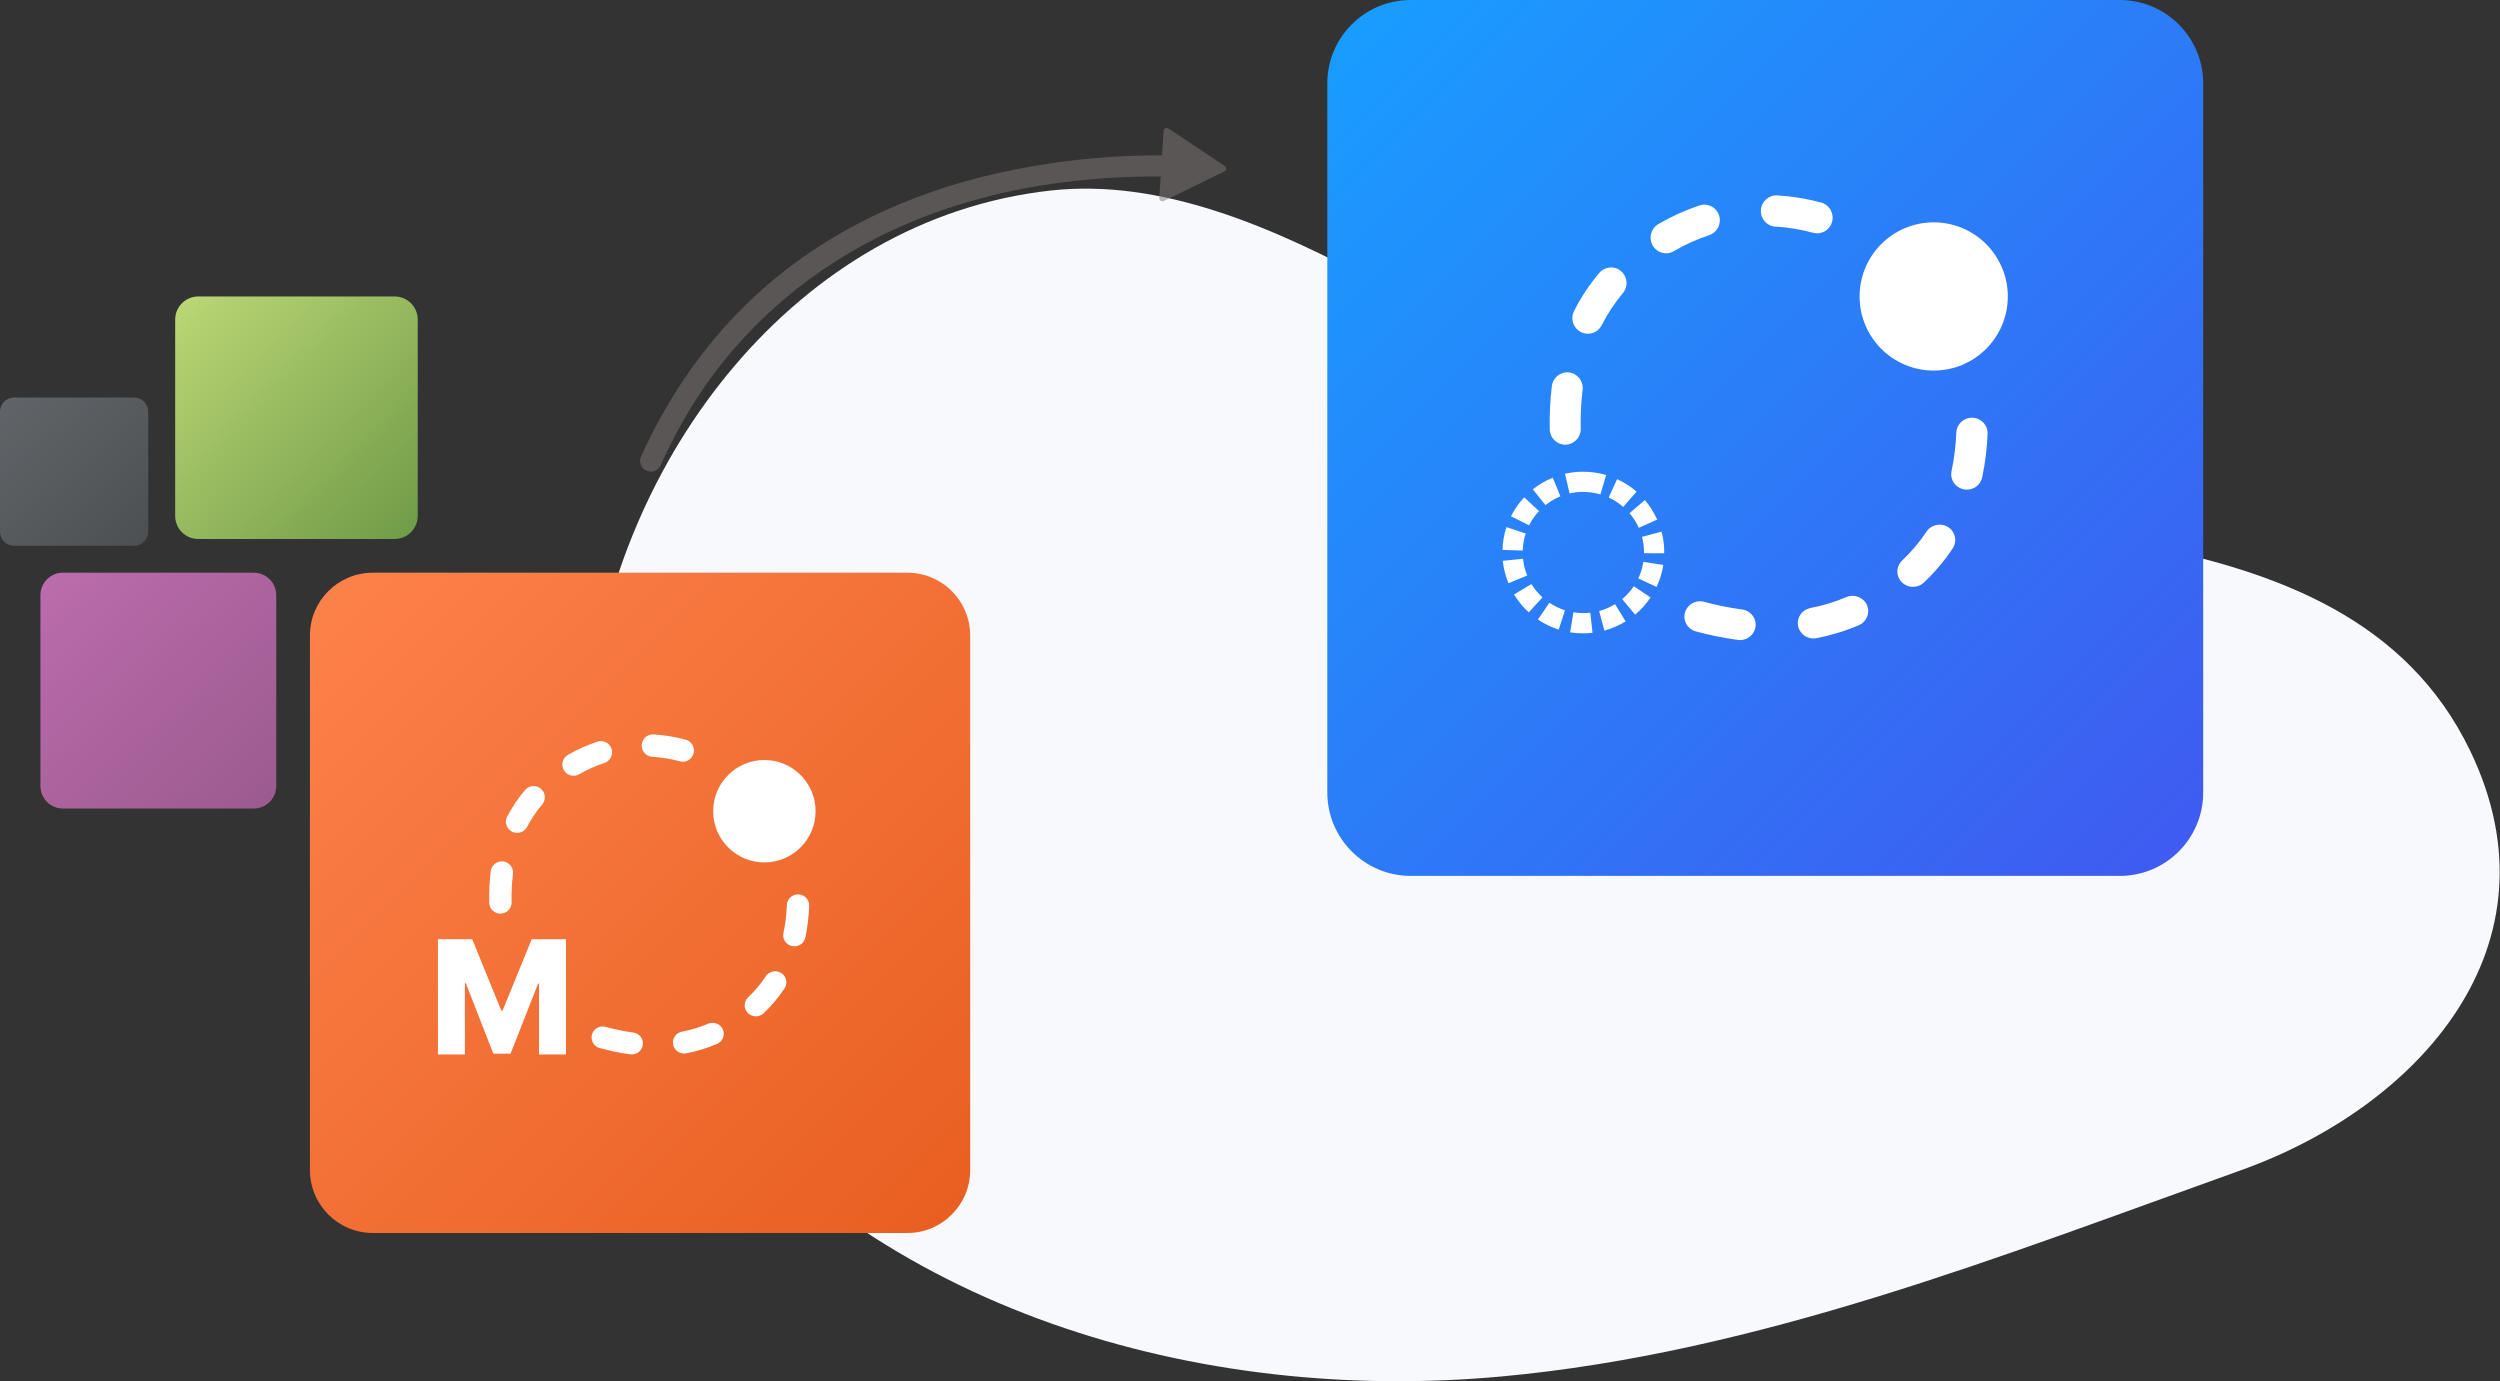
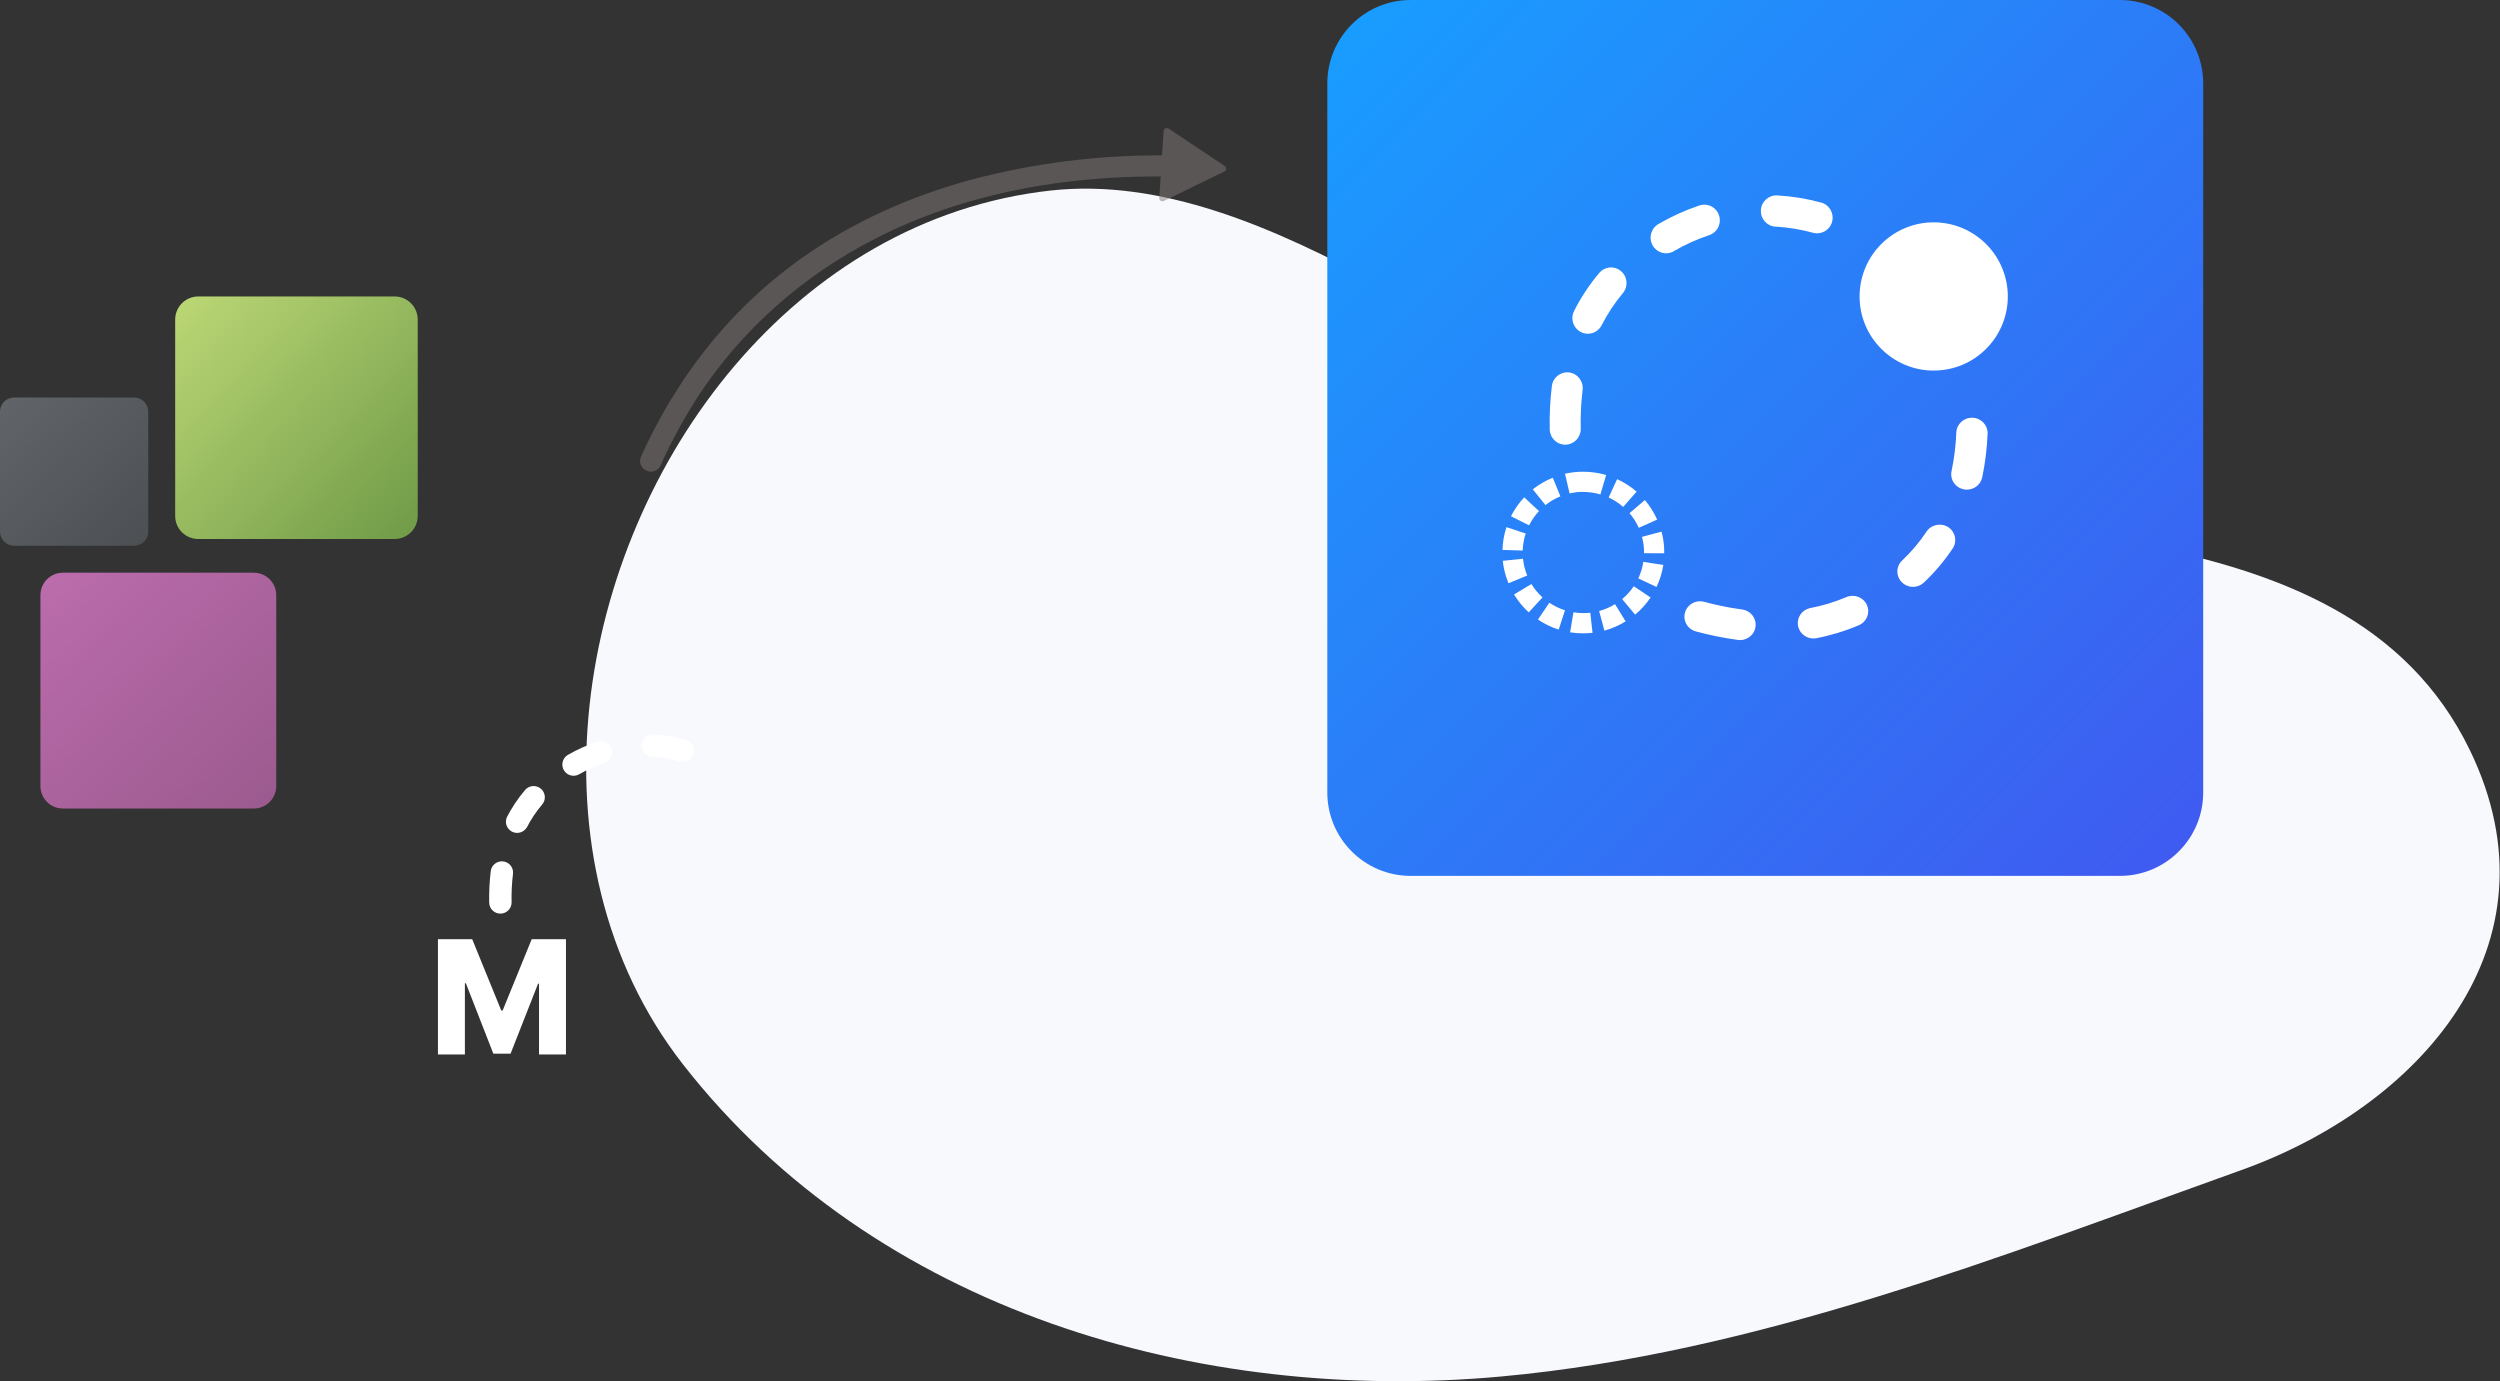
<svg xmlns="http://www.w3.org/2000/svg" width="724" height="400" viewBox="0 0 724 400" fill="none">
  <rect x="0" y="0" width="724" height="400" fill="#333333" stroke="none" />
  <g clip-path="url(#clip0_1547_8988)">
    <path d="M170.749 204.105C178.455 132.839 230.423 63.326 304.306 55.174C367.798 48.273 432.236 109.285 499.442 135.156C566.081 160.925 678.66 141.534 715.298 217.292C742.687 273.915 700.379 320.53 649.049 338.875C579.549 363.72 509.123 391.817 434.705 398.636C347.251 406.644 253.624 379.748 197.819 308.276C174.71 278.673 166.736 241.153 170.749 204.105Z" fill="#F8F9FD" />
    <path d="M38.839 115.122H4.091C1.832 115.122 -0 116.953 -0 119.212V153.963C0.002 156.22 1.833 158.049 4.091 158.049H38.839C41.097 158.049 42.927 156.219 42.927 153.963V119.212C42.927 116.955 41.097 115.124 38.839 115.122Z" fill="url(#paint0_linear_1547_8988)" />
    <path d="M73.495 165.854H18.212C14.62 165.854 11.707 168.766 11.707 172.359V227.646C11.71 231.237 14.622 234.146 18.212 234.146H73.495C75.22 234.148 76.874 233.463 78.094 232.244C79.314 231.025 80 229.371 80 227.646V172.359C80 168.766 77.088 165.854 73.495 165.854Z" fill="url(#paint1_linear_1547_8988)" />
    <path d="M57.422 85.853C53.728 85.856 50.734 88.85 50.732 92.543V149.408C50.732 153.102 53.727 156.097 57.422 156.097H114.286C116.06 156.097 117.762 155.393 119.016 154.138C120.271 152.883 120.976 151.182 120.976 149.408V92.543C120.976 90.769 120.271 89.067 119.016 87.813C117.762 86.558 116.06 85.853 114.286 85.853H57.422Z" fill="url(#paint2_linear_1547_8988)" />
    <path d="M408.529 1.97705e-05H613.868C620.273 -0.008 626.419 2.528 630.954 7.051C635.488 11.574 638.04 17.713 638.049 24.118V229.499C638.049 242.842 627.232 253.659 613.889 253.659H408.529C395.194 253.647 384.39 242.834 384.39 229.499V24.118C384.407 10.797 395.208 0.006 408.529 1.97705e-05Z" fill="url(#paint3_linear_1547_8988)" />
    <path d="M566.549 125.239C566.409 128.95 565.957 132.643 565.198 136.281C564.8 137.863 565.316 139.532 566.542 140.632C567.768 141.732 569.508 142.087 571.079 141.557C572.65 141.028 573.801 139.699 574.079 138.092C574.932 133.977 575.442 129.8 575.606 125.604C575.708 123.15 573.764 121.08 571.263 120.979C568.762 120.878 566.652 122.786 566.549 125.239ZM557.926 153.95C555.903 156.992 553.532 159.797 550.86 162.309C549.695 163.412 549.219 165.041 549.61 166.582C550.001 168.122 551.2 169.341 552.756 169.78C554.312 170.218 555.987 169.808 557.152 168.705C560.309 165.73 563.112 162.413 565.507 158.818C566.877 156.764 566.291 154.009 564.197 152.665C562.104 151.321 559.296 151.896 557.926 153.95ZM534.706 172.915C531.303 174.365 527.746 175.441 524.102 176.123C521.747 176.685 520.258 178.962 520.718 181.296C521.179 183.63 523.426 185.198 525.824 184.857C530.113 184.044 534.298 182.775 538.306 181.072C540.602 180.097 541.657 177.48 540.663 175.228C539.669 172.975 537.002 171.94 534.706 172.915ZM504.307 176.478C500.672 175.982 497.074 175.252 493.538 174.292C491.977 173.871 490.306 174.298 489.153 175.414C488.001 176.529 487.543 178.163 487.952 179.7C488.36 181.236 489.573 182.442 491.134 182.863C495.058 183.926 499.048 184.737 503.079 185.292C504.723 185.588 506.399 184.973 507.442 183.693C508.485 182.413 508.728 180.674 508.072 179.166C507.417 177.658 505.971 176.626 504.307 176.478Z" fill="white" />
    <path d="M560 64.39C565.692 64.39 571.152 66.651 575.177 70.676C579.202 74.702 581.463 80.161 581.463 85.853C581.463 97.707 571.854 107.317 560 107.317C548.146 107.317 538.537 97.707 538.537 85.853C538.537 73.999 548.146 64.39 560 64.39Z" fill="white" />
    <path d="M457.783 124.335C457.684 120.522 457.865 116.708 458.324 112.922C458.632 110.438 456.887 108.172 454.428 107.861C451.968 107.55 449.725 109.313 449.418 111.798C448.909 116.021 448.704 120.277 448.805 124.531C448.959 126.958 450.98 128.832 453.387 128.779C455.794 128.726 457.733 126.767 457.783 124.335ZM463.84 94.194C465.509 90.903 467.545 87.815 469.907 84.99C470.99 83.761 471.329 82.035 470.791 80.481C470.253 78.928 468.924 77.791 467.318 77.513C465.713 77.234 464.084 77.856 463.064 79.139C460.252 82.486 457.832 86.149 455.853 90.056C455.123 91.498 455.21 93.223 456.08 94.582C456.951 95.941 458.473 96.728 460.074 96.646C461.674 96.564 463.11 95.625 463.84 94.184V94.194ZM484.87 72.659C488.075 70.798 491.46 69.273 494.972 68.109C496.496 67.604 497.637 66.316 497.965 64.73C498.294 63.145 497.761 61.503 496.566 60.422C495.371 59.342 493.697 58.987 492.173 59.493C488.105 60.858 484.181 62.627 480.458 64.776C478.988 65.537 478.05 67.053 478.016 68.722C477.982 70.391 478.857 71.945 480.295 72.767C481.733 73.589 483.502 73.548 484.901 72.659H484.87ZM514.164 65.622C517.855 65.841 521.514 66.442 525.083 67.417C527.477 68.064 529.938 66.627 530.578 64.208C531.218 61.789 529.796 59.304 527.401 58.657C523.247 57.531 518.989 56.839 514.695 56.593C512.222 56.445 510.097 58.35 509.951 60.849C509.804 63.348 511.69 65.494 514.164 65.642V65.622Z" fill="white" />
    <path d="M465.138 137.564L463.487 143.18C461.863 142.705 460.179 142.466 458.486 142.471V136.615C460.738 136.609 462.978 136.929 465.138 137.564ZM473.939 142.401L470.079 146.808C468.814 145.698 467.396 144.776 465.868 144.07L468.318 138.763C470.354 139.689 472.247 140.901 473.939 142.361V142.401ZM479.941 150.466L474.59 152.854C473.904 151.321 473.001 149.894 471.909 148.617L476.36 144.819C477.805 146.524 479.001 148.425 479.911 150.466H479.941ZM476.12 160.209V160.029C476.123 158.49 475.921 156.958 475.52 155.472L481.181 153.963C481.621 155.595 481.879 157.271 481.951 158.96V160.229L476.12 160.209ZM479.751 170.002L474.449 167.504C475.166 165.988 475.658 164.375 475.91 162.717L481.701 163.607C481.353 165.823 480.686 167.977 479.721 170.002H479.751ZM473.529 177.997L469.779 173.5C471.07 172.42 472.205 171.165 473.149 169.772L478.01 173.03C476.754 174.903 475.235 176.586 473.499 178.027L473.529 177.997ZM464.628 182.614L463.107 176.957C464.731 176.513 466.284 175.84 467.718 174.959L470.779 179.955C468.857 181.142 466.776 182.047 464.598 182.644L464.628 182.614ZM454.716 183.093L455.666 177.317C456.618 177.477 457.581 177.557 458.546 177.557C459.215 177.557 459.882 177.52 460.547 177.447L461.197 183.263C460.33 183.363 459.459 183.413 458.586 183.413C457.28 183.426 455.975 183.329 454.686 183.123L454.716 183.093ZM445.414 179.386L448.694 174.549C450.089 175.49 451.612 176.227 453.215 176.738L451.405 182.334C449.267 181.657 447.239 180.675 445.384 179.416L445.414 179.386ZM438.502 172.131L443.503 169.133C444.379 170.572 445.456 171.878 446.704 173.01L442.723 177.337C441.063 175.826 439.631 174.083 438.472 172.161L438.502 172.131ZM435.232 162.407L441.063 161.808C441.23 163.481 441.641 165.12 442.283 166.674L436.862 168.903C436.001 166.839 435.442 164.661 435.202 162.437L435.232 162.407ZM436.282 152.664L441.843 154.503C441.321 156.099 441.028 157.761 440.973 159.439L435.122 159.26C435.182 157.028 435.563 154.817 436.252 152.694L436.282 152.664ZM441.413 144.02L445.694 148.017C444.544 149.245 443.577 150.631 442.823 152.134L437.582 149.506C438.587 147.518 439.866 145.681 441.383 144.05L441.413 144.02ZM449.675 138.324L451.895 143.74C450.335 144.371 448.876 145.226 447.564 146.278L443.903 141.711C445.648 140.328 447.581 139.201 449.645 138.364L449.675 138.324ZM458.546 136.585V142.441C457.2 142.438 455.858 142.589 454.546 142.891L453.225 137.185C454.962 136.795 456.737 136.604 458.516 136.615L458.546 136.585Z" fill="white" />
    <path opacity="0.51" d="M185.636 132.248C189.022 124.716 193.015 117.469 197.577 110.579C216.691 81.764 244.689 62.112 280.818 52.16C298.978 47.316 317.707 44.91 336.508 45.004L336.997 37.91C337.021 37.588 337.216 37.303 337.508 37.163C337.8 37.023 338.146 37.048 338.414 37.231L346.564 42.663L354.715 48.096C354.986 48.272 355.141 48.579 355.12 48.901C355.099 49.222 354.905 49.507 354.613 49.646L345.811 53.933L337.018 58.221C336.728 58.358 336.386 58.332 336.12 58.153C335.854 57.974 335.704 57.668 335.724 57.349L336.152 51.096C256.895 50.842 218.738 89.842 202.732 113.933C198.36 120.563 194.536 127.535 191.301 134.781C190.81 135.878 189.716 136.585 188.509 136.585C188.08 136.585 187.655 136.491 187.266 136.312C186.498 136 185.891 135.39 185.583 134.624C185.276 133.858 185.295 133 185.636 132.248Z" fill="#7F7879" />
-     <path fill-rule="evenodd" clip-rule="evenodd" d="M262.747 165.854C267.58 165.848 272.216 167.764 275.635 171.179C279.054 174.594 280.975 179.228 280.975 184.06V338.856C280.975 348.913 272.825 357.067 262.768 357.073H107.963C97.906 357.067 89.756 348.913 89.756 338.856V184.06C89.756 174.013 97.895 165.865 107.943 165.854H262.747Z" fill="url(#paint4_linear_1547_8988)" />
-     <path d="M227.872 262.206C227.767 264.874 227.441 267.53 226.899 270.146C226.634 271.274 227.011 272.455 227.882 273.232C228.754 274.009 229.984 274.259 231.097 273.888C232.21 273.516 233.031 272.579 233.243 271.44C233.858 268.483 234.223 265.481 234.333 262.465C234.425 261.3 233.863 260.178 232.868 259.541C231.874 258.904 230.606 258.853 229.562 259.409C228.519 259.964 227.866 261.037 227.862 262.206H227.872ZM221.702 282.841C220.253 285.022 218.555 287.033 216.642 288.834C215.353 290.06 215.316 292.084 216.56 293.355C217.804 294.626 219.858 294.663 221.148 293.437C223.407 291.3 225.411 288.916 227.122 286.332C227.816 285.378 227.922 284.126 227.4 283.071C226.878 282.017 225.811 281.33 224.621 281.282C223.431 281.234 222.311 281.833 221.702 282.841ZM205.092 296.457C202.655 297.498 200.11 298.272 197.502 298.768C195.745 299.105 194.597 300.781 194.938 302.513C195.279 304.245 196.98 305.376 198.738 305.039C201.807 304.453 204.802 303.54 207.671 302.316C209.304 301.609 210.05 299.735 209.34 298.122C208.63 296.51 206.732 295.766 205.092 296.457ZM183.353 299.018C180.752 298.663 178.177 298.137 175.647 297.445C174.499 297.042 173.218 297.308 172.333 298.133C171.447 298.958 171.106 300.202 171.45 301.354C171.794 302.506 172.765 303.371 173.963 303.592C176.768 304.363 179.622 304.946 182.507 305.337C184.28 305.575 185.914 304.352 186.156 302.604C186.398 300.856 185.156 299.246 183.383 299.008L183.353 299.018Z" fill="white" />
-     <path d="M221.365 220.098C229.555 220.098 236.194 226.738 236.194 234.928C236.194 243.118 229.555 249.757 221.365 249.757C217.431 249.759 213.658 248.198 210.876 245.416C208.095 242.635 206.533 238.861 206.536 234.928C206.536 226.738 213.175 220.098 221.365 220.098Z" fill="white" />
    <path d="M148.159 261.27C148.096 258.54 148.229 255.809 148.558 253.098C148.703 251.947 148.223 250.806 147.299 250.105C146.375 249.404 145.148 249.25 144.08 249.7C143.012 250.151 142.265 251.137 142.121 252.289C141.756 255.313 141.607 258.36 141.673 261.406C141.711 263.199 143.193 264.623 144.984 264.585C146.775 264.547 148.197 263.063 148.159 261.27ZM152.551 239.671C153.753 237.311 155.224 235.099 156.934 233.079C157.733 232.2 157.99 230.955 157.602 229.832C157.215 228.708 156.245 227.887 155.075 227.69C153.904 227.492 152.72 227.951 151.987 228.886C149.956 231.277 148.207 233.894 146.776 236.687C146.107 238.261 146.771 240.085 148.296 240.857C149.82 241.629 151.682 241.085 152.551 239.612V239.671ZM167.744 224.215C170.063 222.882 172.51 221.788 175.049 220.948C176.74 220.383 177.658 218.556 177.104 216.859C176.549 215.162 174.731 214.232 173.033 214.776C170.081 215.75 167.236 217.021 164.54 218.569C163.517 219.134 162.876 220.206 162.863 221.376C162.85 222.546 163.467 223.633 164.477 224.221C165.488 224.808 166.736 224.806 167.744 224.215ZM188.898 219.174C191.564 219.329 194.207 219.757 196.786 220.451C197.92 220.797 199.152 220.496 199.999 219.666C200.847 218.836 201.174 217.61 200.854 216.467C200.534 215.325 199.616 214.448 198.461 214.181C195.459 213.373 192.382 212.873 189.278 212.689C188.121 212.621 187.015 213.176 186.378 214.145C185.741 215.115 185.669 216.351 186.188 217.388C186.708 218.425 187.741 219.106 188.898 219.174Z" fill="white" />
    <path d="M134.631 305.364V284.756H134.915L142.873 305.148H147.859L155.827 284.874H156.101V305.364H163.902V271.998H153.979L145.561 292.655H145.17L136.753 271.998H126.829V305.364H134.631Z" fill="white" />
  </g>
  <defs>
    <linearGradient id="paint0_linear_1547_8988" x1="-9.516" y1="106.966" x2="47.9" y2="166.189" gradientUnits="userSpaceOnUse">
      <stop stop-color="#65696D" />
      <stop offset="1" stop-color="#494C4F" />
    </linearGradient>
    <linearGradient id="paint1_linear_1547_8988" x1="5.903" y1="158.78" x2="87.714" y2="245.716" gradientUnits="userSpaceOnUse">
      <stop stop-color="#BF6EAF" />
      <stop offset="1" stop-color="#96588A" />
    </linearGradient>
    <linearGradient id="paint2_linear_1547_8988" x1="40.416" y1="76.68" x2="137.047" y2="170.335" gradientUnits="userSpaceOnUse">
      <stop stop-color="#C7E07C" />
      <stop offset="1" stop-color="#5E8D3D" />
    </linearGradient>
    <linearGradient id="paint3_linear_1547_8988" x1="385.132" y1="0.856" x2="638.049" y2="253.772" gradientUnits="userSpaceOnUse">
      <stop stop-color="#189EFF" />
      <stop offset="1" stop-color="#4059F0" />
    </linearGradient>
    <linearGradient id="paint4_linear_1547_8988" x1="71.015" y1="147.022" x2="281.139" y2="357.135" gradientUnits="userSpaceOnUse">
      <stop stop-color="#FF864F" />
      <stop offset="1" stop-color="#E85E20" />
    </linearGradient>
    <clipPath id="clip0_1547_8988">
      <rect width="723.902" height="400" fill="white" />
    </clipPath>
  </defs>
</svg>